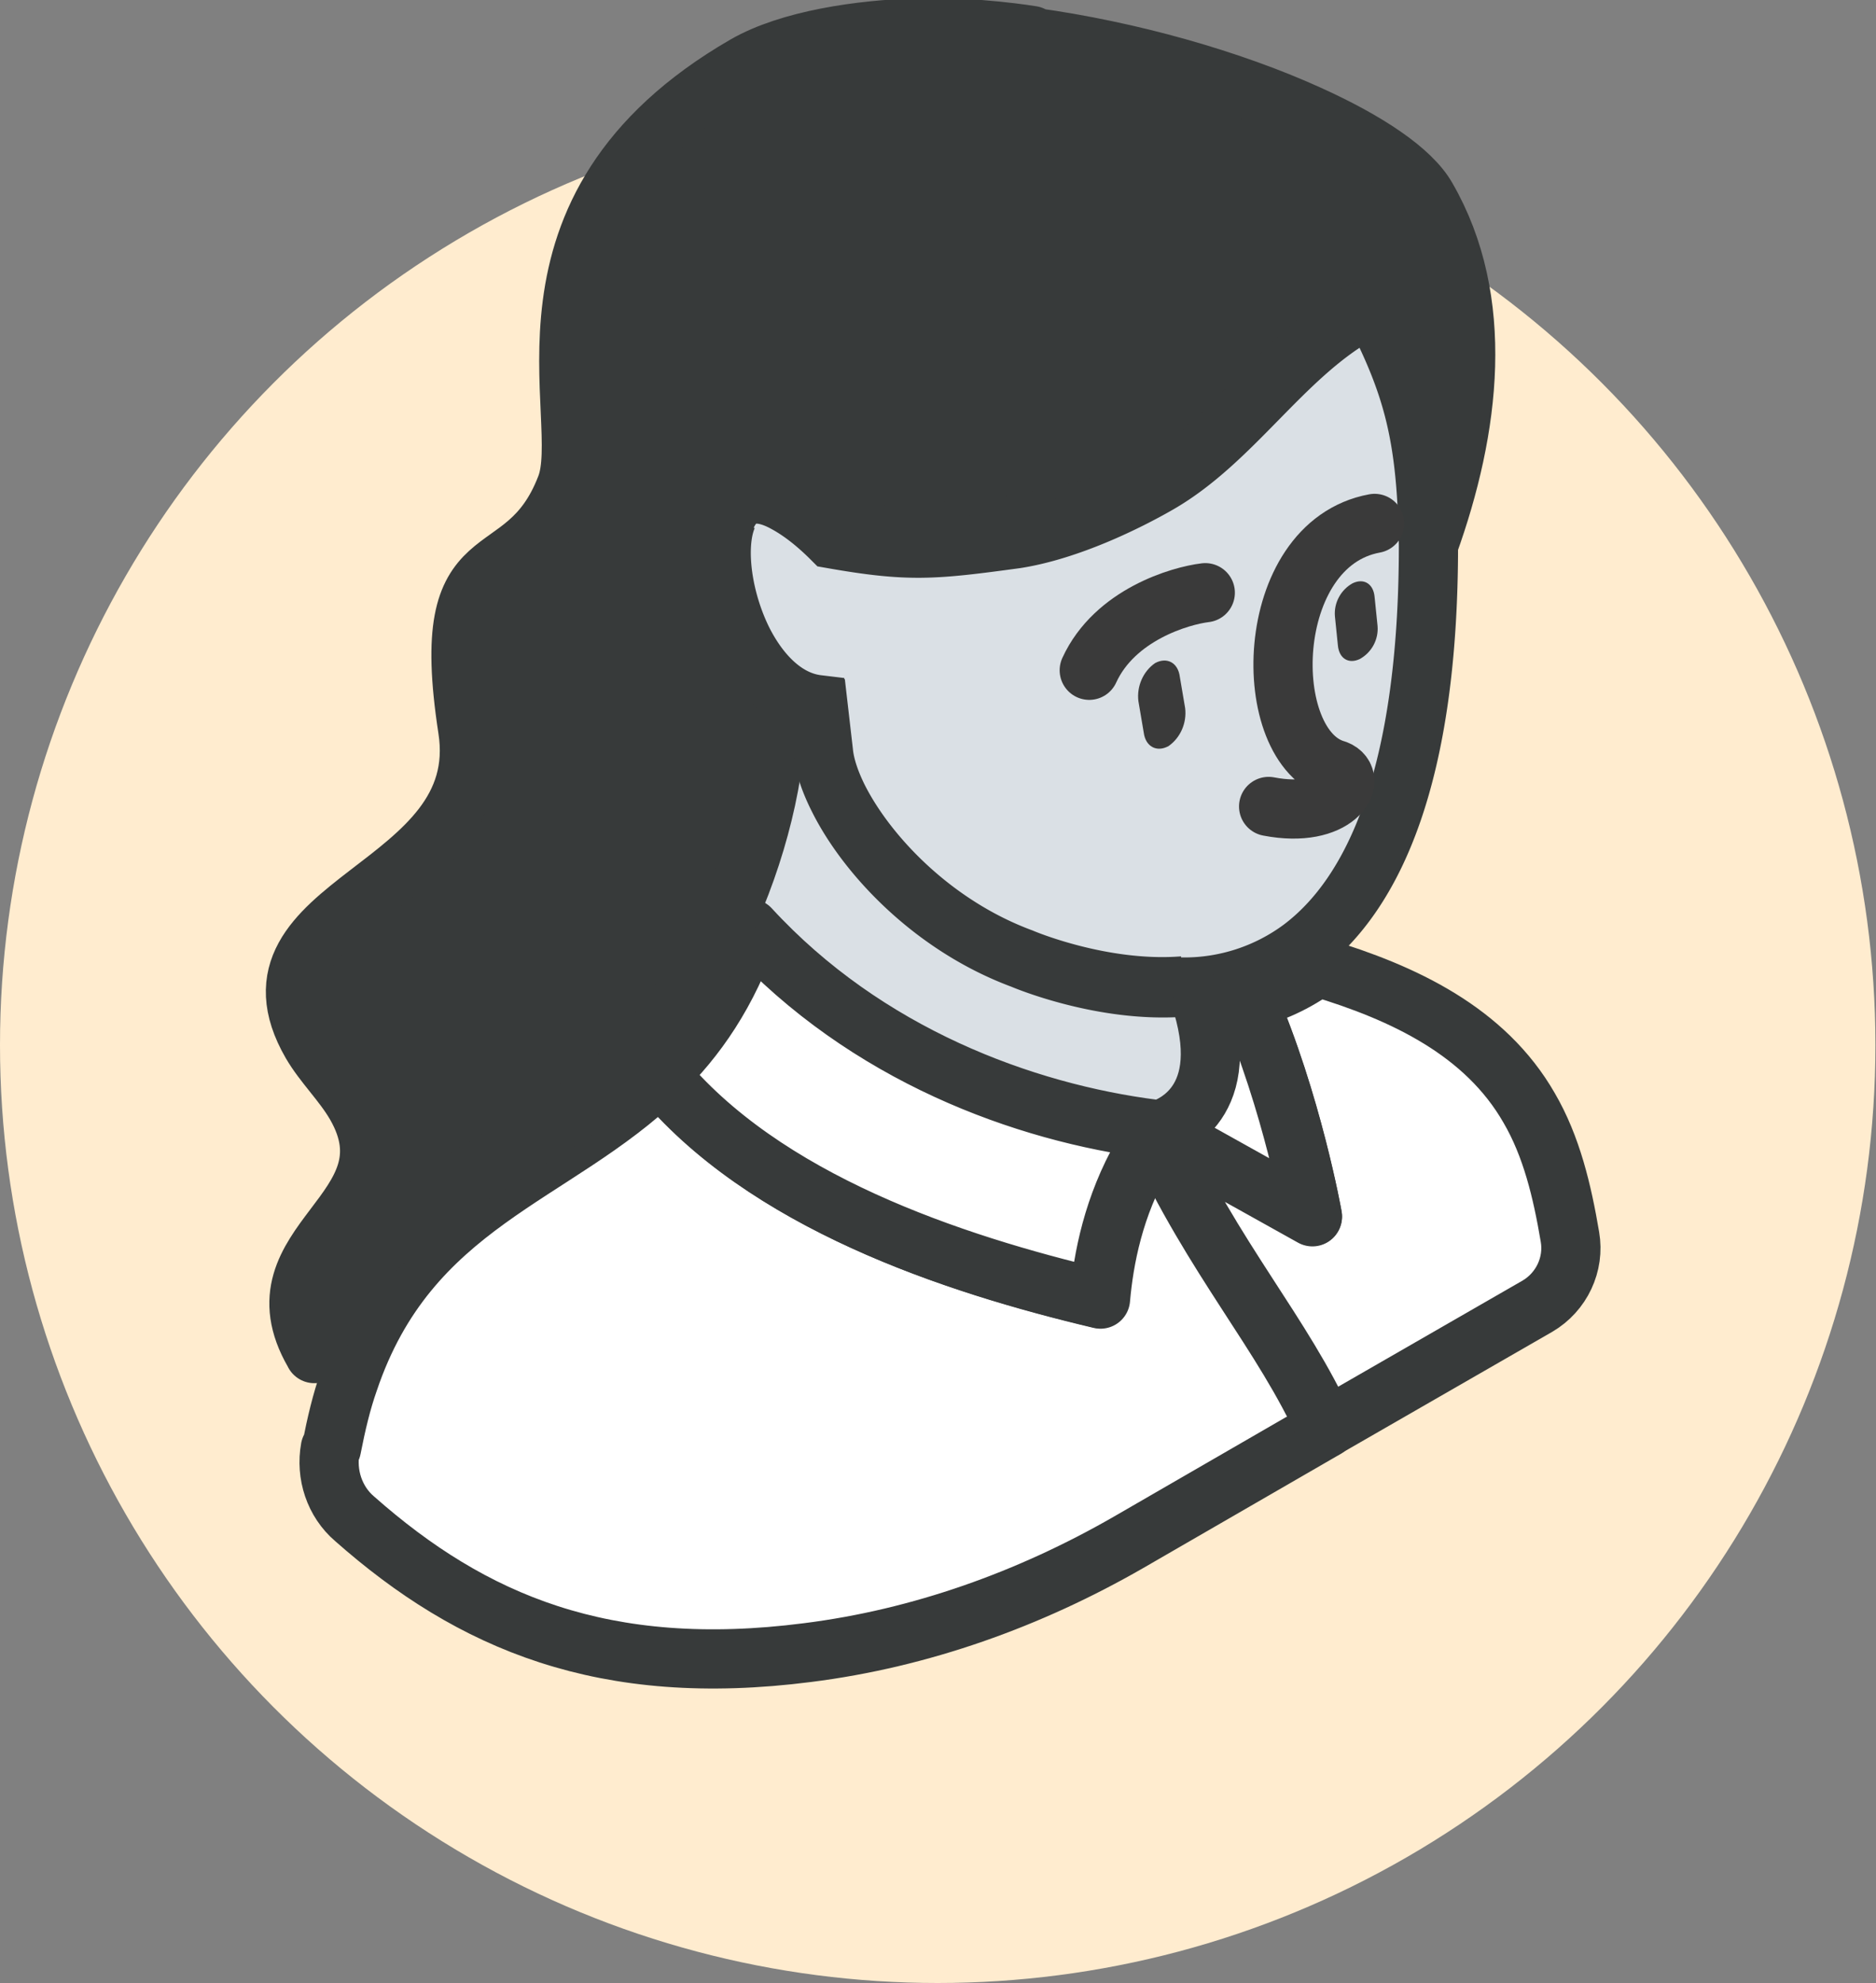
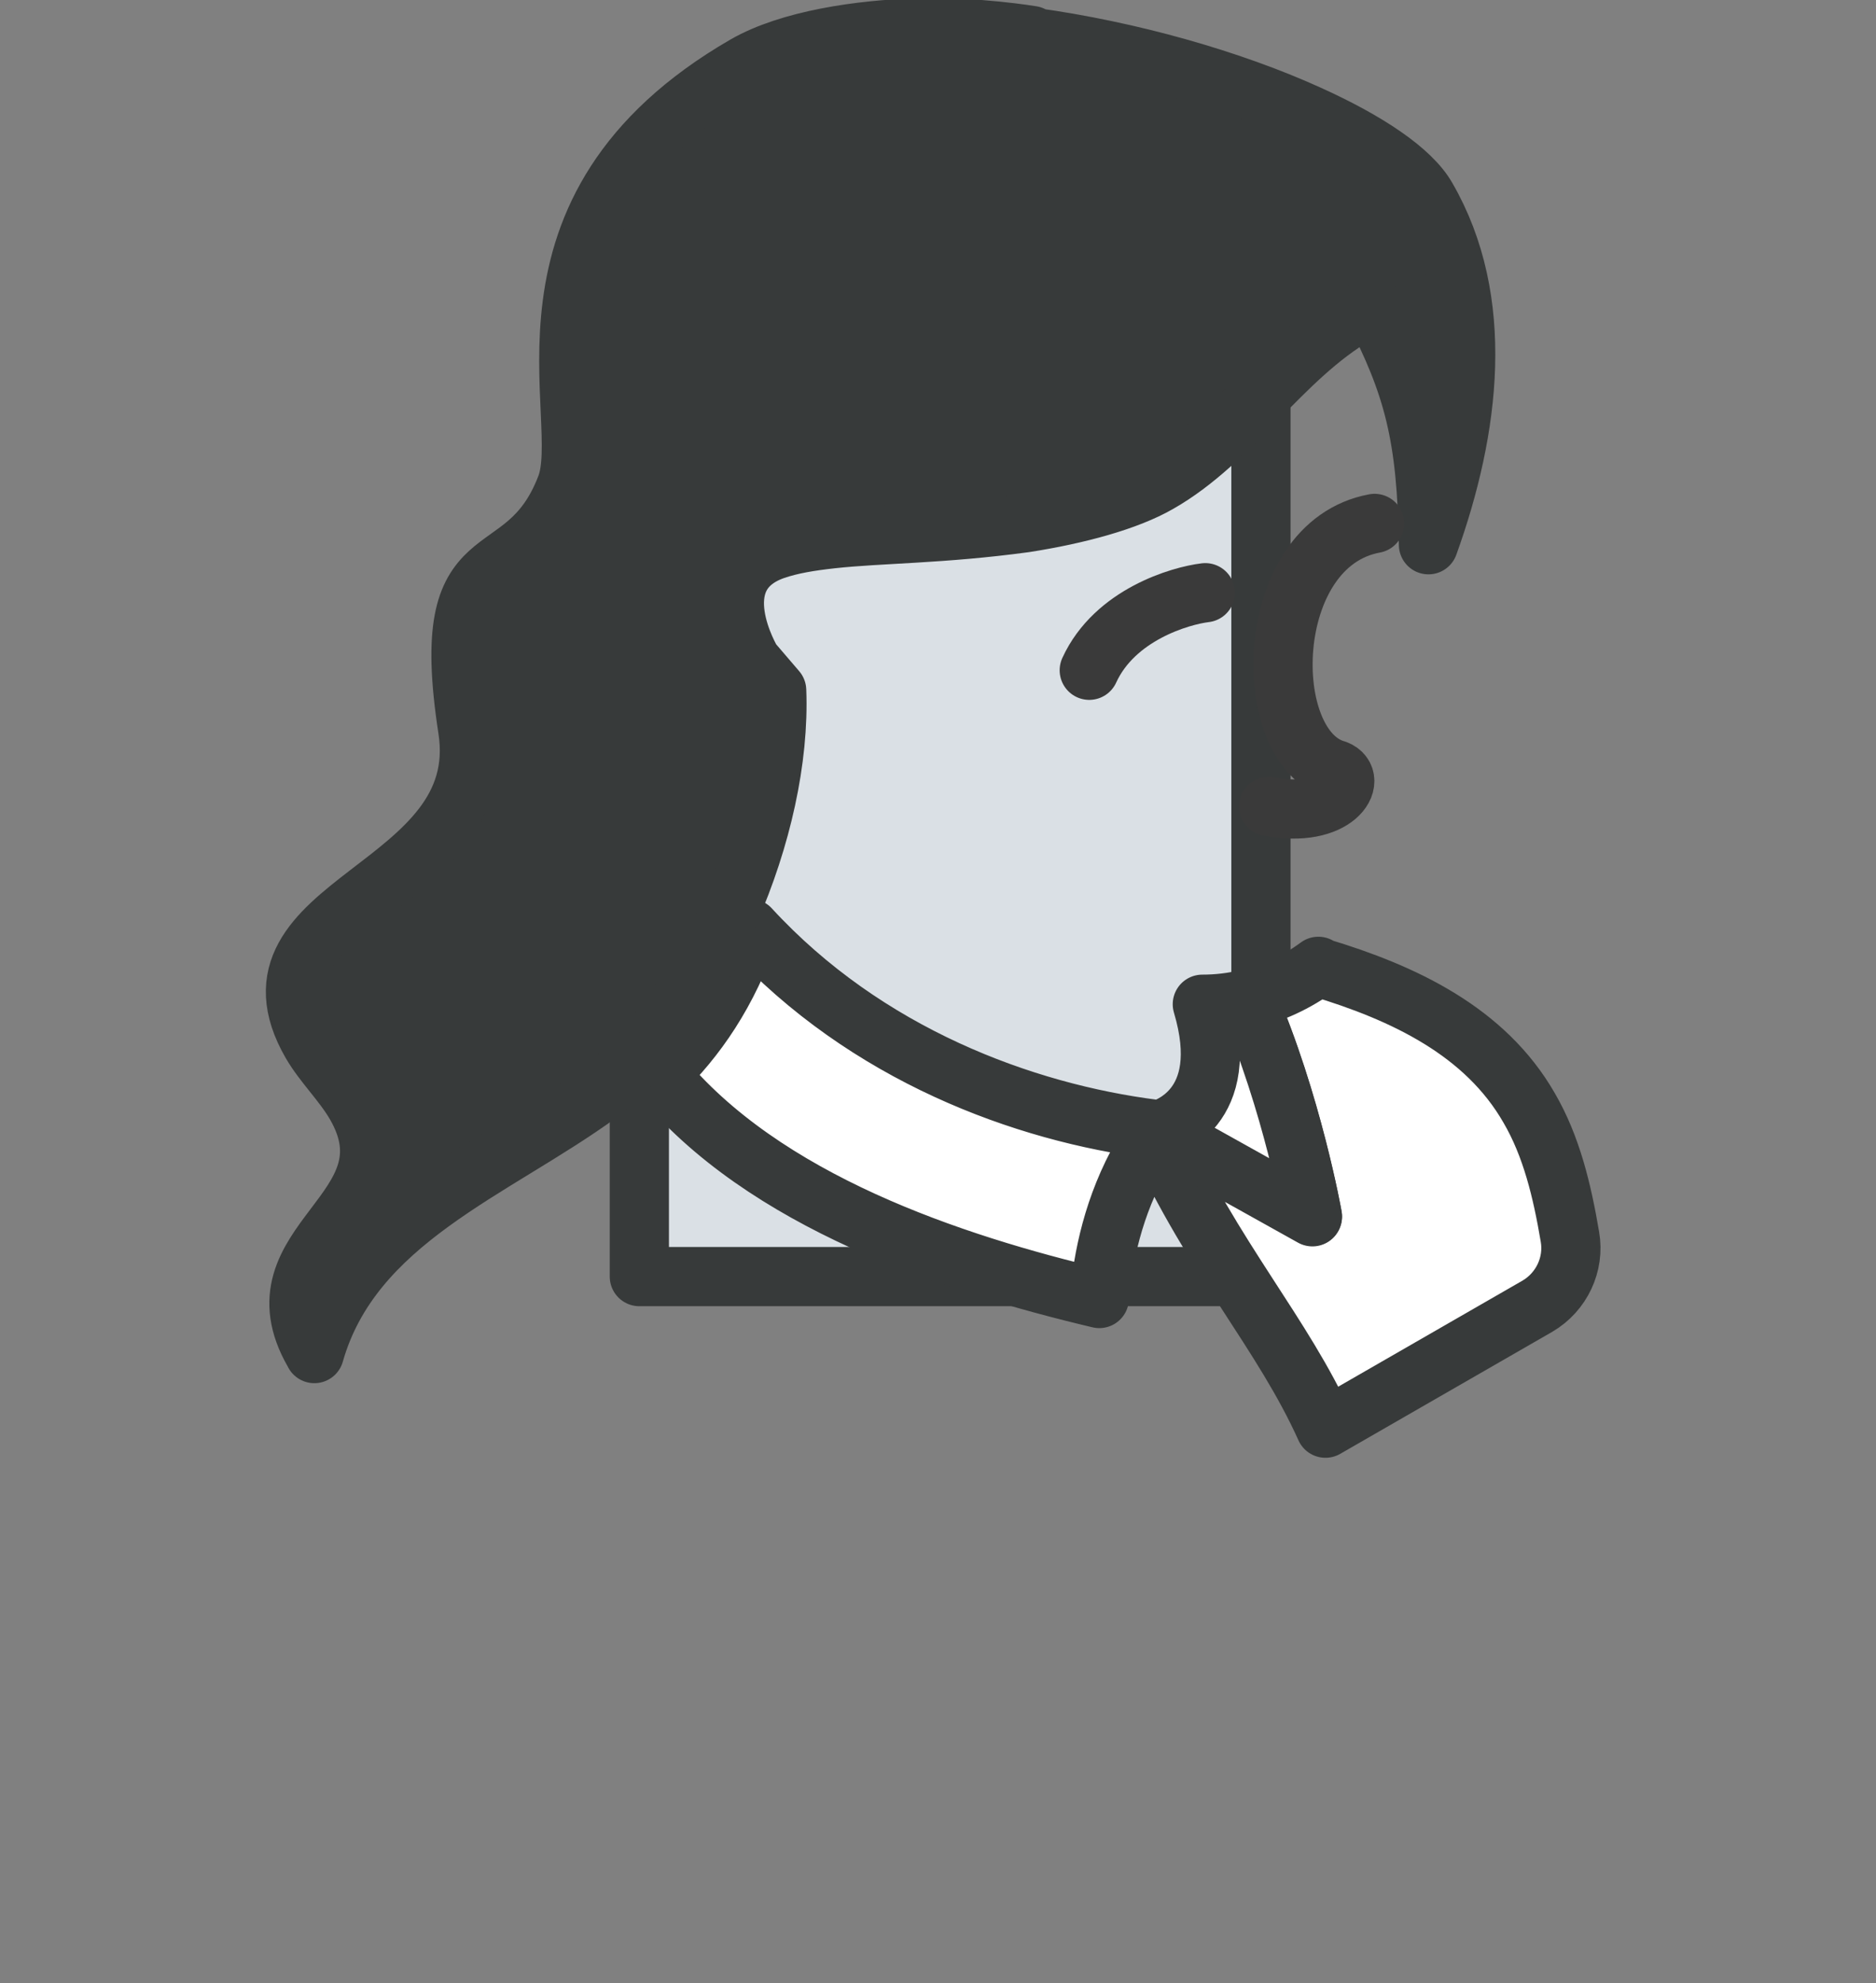
<svg xmlns="http://www.w3.org/2000/svg" viewBox="0 0 31.69 33.49">
  <rect x="0" y="0" width="31.69" height="33.49" fill="#808080" stroke="none" />
  <defs>
    <style>.cls-3,.cls-4{stroke-linecap:round;stroke-linejoin:round}.cls-3{stroke:#373a3a}.cls-6{fill:#3a3a3a}.cls-3{fill:#fff}.cls-4{fill:none;stroke:#3a3a3a}</style>
  </defs>
  <g style="isolation:isolate">
    <g id="text">
-       <circle cx="15.84" cy="17.65" r="15.84" style="fill:#ffeccf" />
      <path d="M10.8 6.57h10.5v14.99H10.8z" style="fill:#dae0e5;stroke:#373a3a;stroke-linecap:round;stroke-linejoin:round" />
-       <path d="M5.58 24.46c-.08.44.07.9.41 1.19 1.98 1.75 4.22 2.7 7.65 2.26 1.91-.24 3.75-.9 5.42-1.86l3.34-1.93c-.72-1.61-1.89-2.85-2.86-4.97-.08.12-.16.24-.22.36-.5.86-.67 1.75-.73 2.43-2.49-.59-5.66-1.64-7.43-3.79-1.79 1.74-4.25 2.15-5.27 5.18-.12.34-.21.72-.29 1.13Z" class="cls-3" />
      <path d="M12.67 15.68c-.37 1.09-.91 1.86-1.53 2.46 1.76 2.15 4.94 3.2 7.43 3.79.06-.68.23-1.56.73-2.43.07-.12.14-.24.22-.36-.01-.02-.02-.05-.03-.07-2.2-.28-4.86-1.26-6.82-3.39ZM19.57 19.09s-.03.04-.04.06c.98 2.13 2.14 3.37 2.86 4.97l3.58-2.06c.41-.24.63-.71.55-1.17-.13-.77-.31-1.53-.69-2.18-.74-1.29-2.11-1.94-3.54-2.37l-.02-.02c-.38.28-.78.46-1.2.56.76 1.75 1.1 3.67 1.1 3.67l-2.6-1.45Z" class="cls-3" />
      <path d="M19.26 18.82s-.05 0-.08-.01c.01.02.02.05.04.08.01-.02.03-.04.04-.06Z" style="fill:#fff" />
      <path d="M17.44.63h0c1.67.23 3.37.72 4.65 1.3 1 .45 1.75.95 2.01 1.41 1 1.73.74 3.89.03 5.86-.03-1.83-.25-2.68-.95-4.03-.09.05-.18.09-.27.14-1.26.73-2.09 2.14-3.34 2.85-.52.3-1.36.53-2.26.67-1.4.19-2.44.18-3.26.27-.36.04-.68.09-.97.19-1.25.44-.38 1.88-.38 1.88l.42.49c.09 2.33-1.21 5.35-3 6.81-1.79 1.3-4.17 2.14-4.81 4.39 0 0 0-.01-.01-.02-1.08-1.87 1.75-2.37.71-4.18-.22-.38-.54-.68-.75-1.04-1.39-2.41 3.07-2.56 2.64-5.31-.53-3.45.94-2.22 1.66-4.09.46-1.17-1.19-4.68 3.03-7.12.75-.43 1.94-.6 2.91-.63s1.93.13 1.93.13Z" style="stroke-linecap:round;stroke-linejoin:round;fill:#373a3a;stroke:#373a3a" />
-       <path d="M12.29 8.72c-.38.87.28 3.05 1.53 3.2l.09.78c.09.96 1.39 2.77 3.36 3.5 0 0 1.35.58 2.73.47a3.321 3.321 0 0 0 1.98-.65c1.24-.93 2.15-2.95 2.15-6.81-.03-1.83-.25-2.68-.95-4.03-.09.04-.18.09-.27.14-1.26.73-2.09 2.13-3.34 2.85-.52.3-1.51.79-2.41.93-1.4.19-1.8.23-3.11 0-.29-.29-.55-.48-.77-.6-.52-.29-.84-.15-1 .2-.38.87.28 3.05 1.53 3.2l.09.78c.09.96 1.39 2.77 3.36 3.5 0 0 1.35.58 2.73.47" style="stroke-miterlimit:10;fill:#dae0e5;stroke:#373a3a" />
-       <path id="Tracé_22842" d="M19.74 12.6c-.2.11-.39.01-.42-.23l-.09-.53c-.03-.25.08-.5.28-.64.2-.11.39-.01.42.23l.09.53c.03.25-.08.5-.28.64" class="cls-6" data-name="Tracé 22842" />
-       <path id="Tracé_22843" d="M22.97 11.13c-.19.09-.35-.01-.37-.23l-.05-.49c-.02-.23.1-.45.3-.56.19-.09.35.01.37.23l.05.49c.02.23-.1.45-.3.56" class="cls-6" data-name="Tracé 22843" />
      <path id="Tracé_22846" d="M23.22 8.84c-1.91.35-1.96 3.79-.65 4.16.39.15 0 .84-1.14.62" class="cls-4" data-name="Tracé 22846" />
      <path id="Tracé_22847" d="M18.4 11.32c.43-.94 1.54-1.26 1.96-1.31" class="cls-4" data-name="Tracé 22847" />
      <path d="m19.57 19.09 2.6 1.45s-.34-1.92-1.1-3.67c-.25.06-.5.09-.76.09.53 1.78-.65 2.1-.74 2.13Z" class="cls-3" />
    </g>
  </g>
</svg>